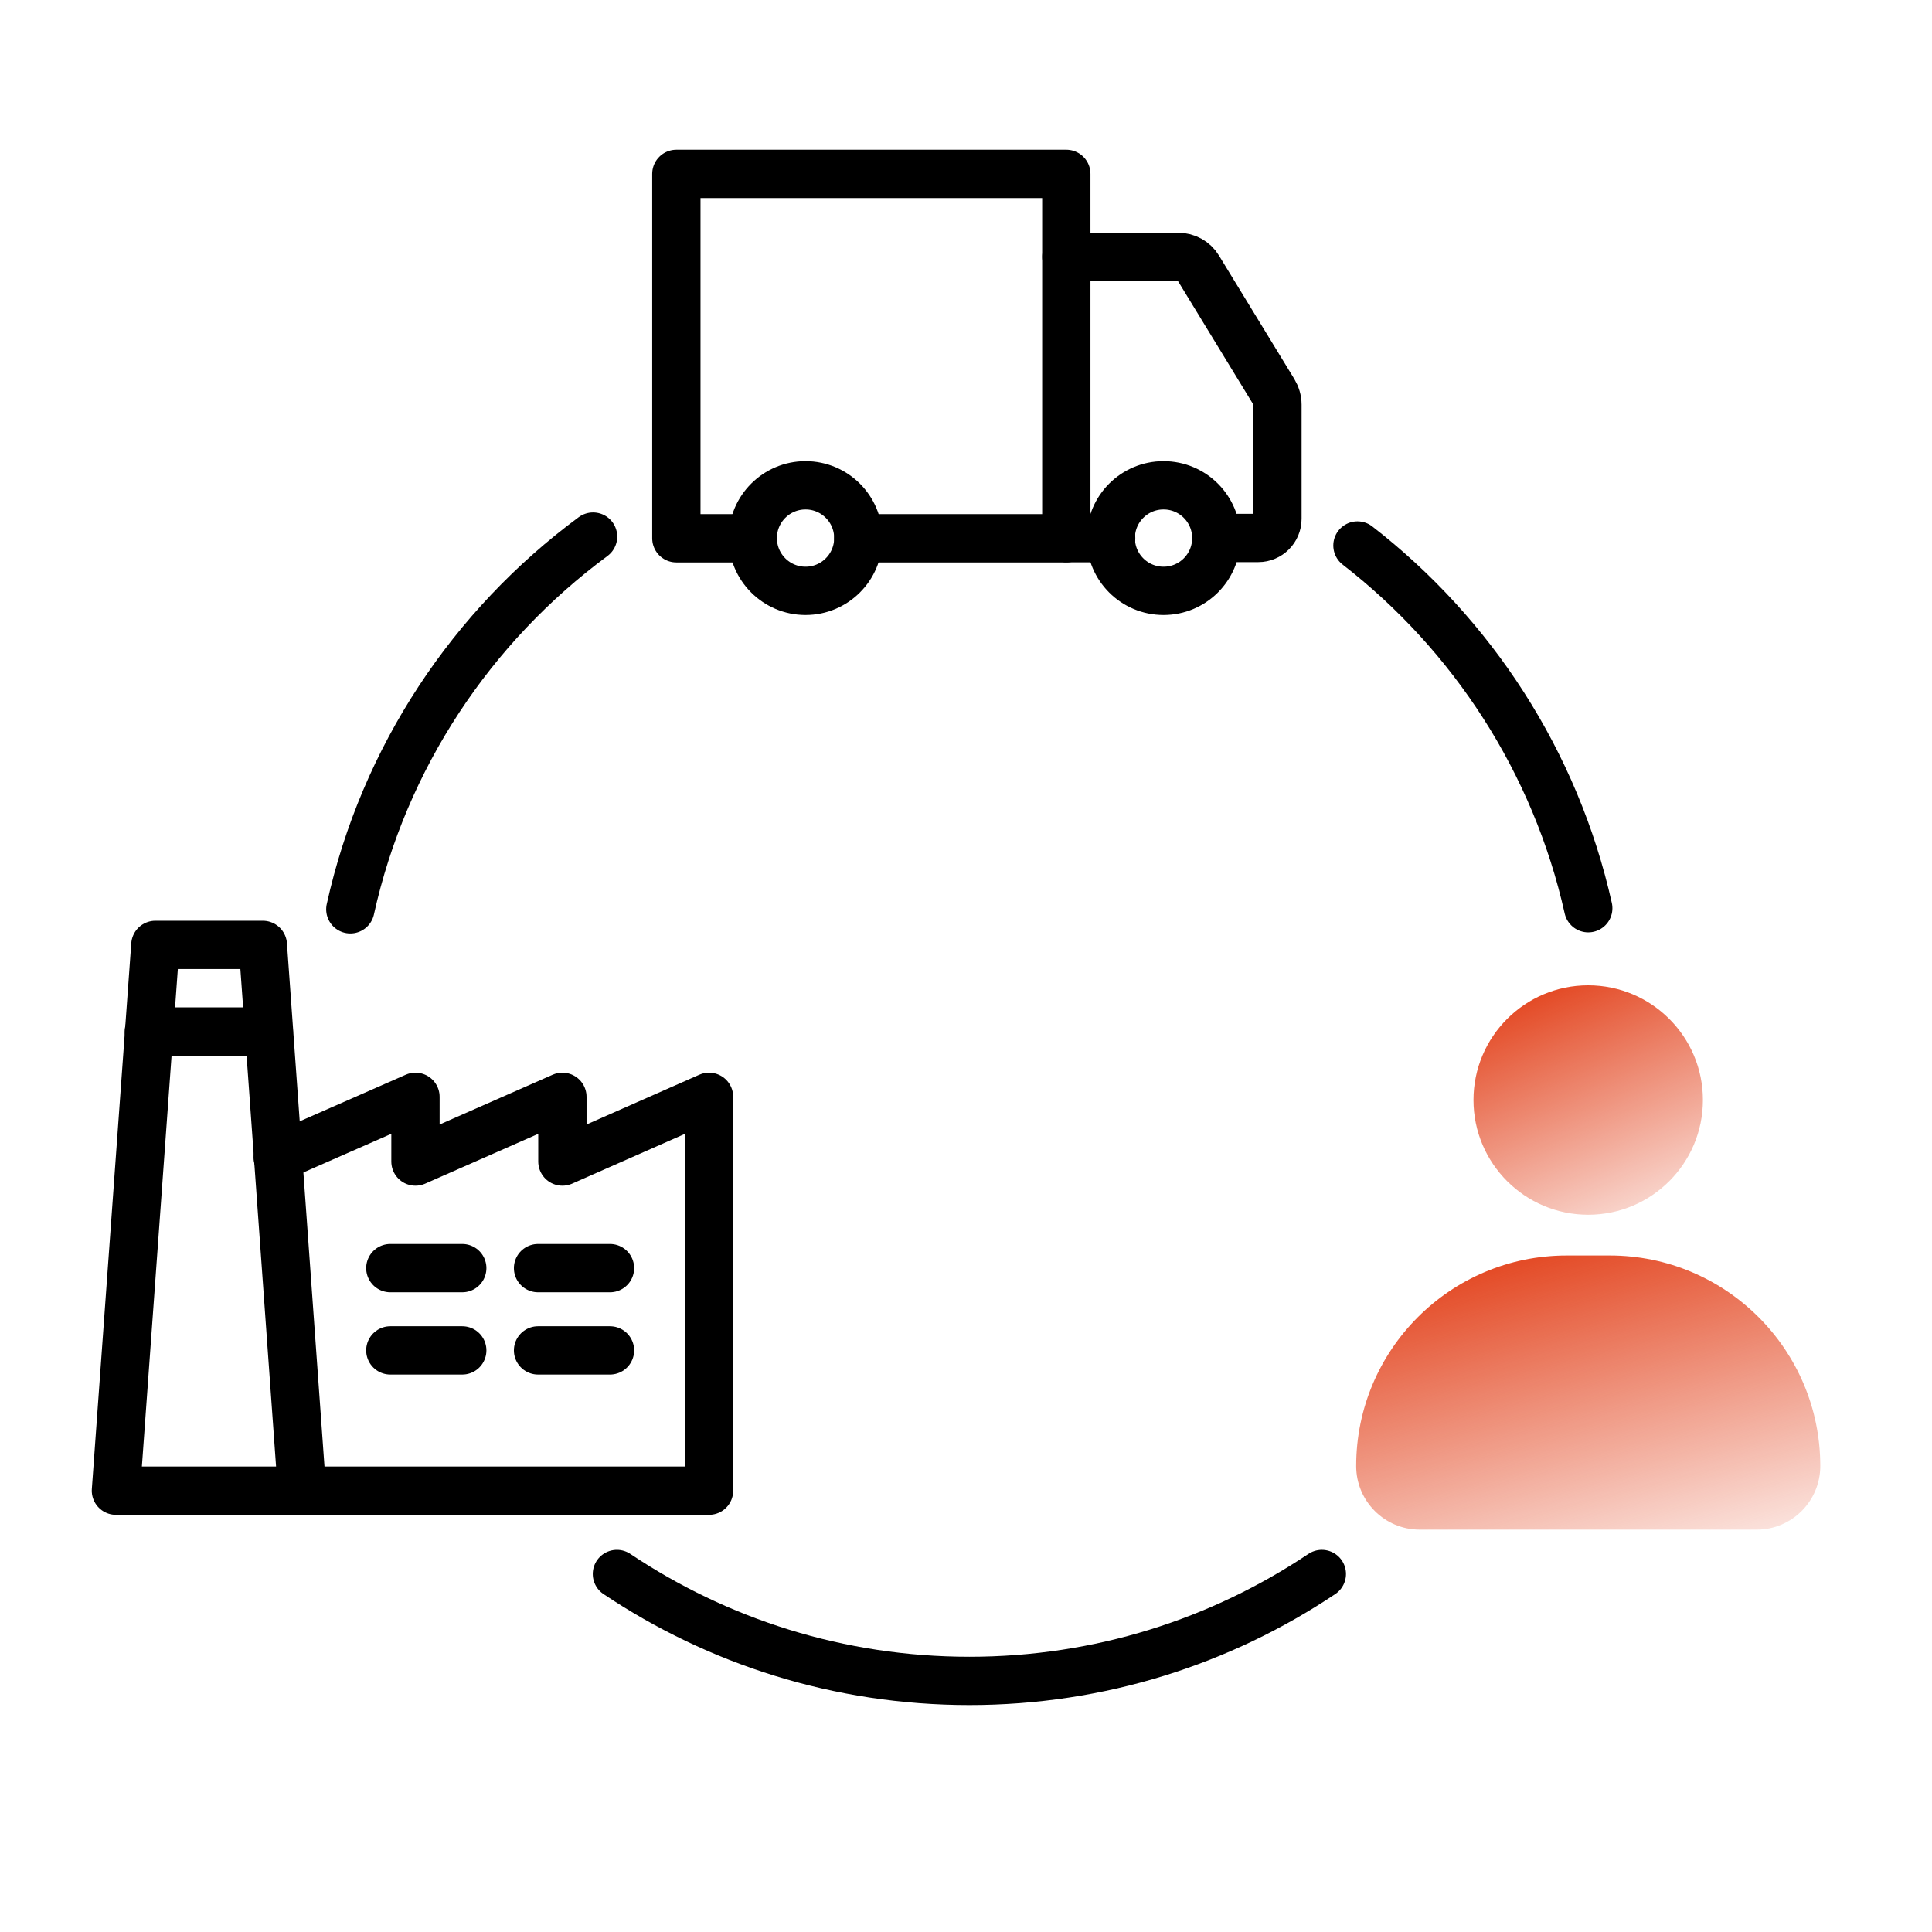
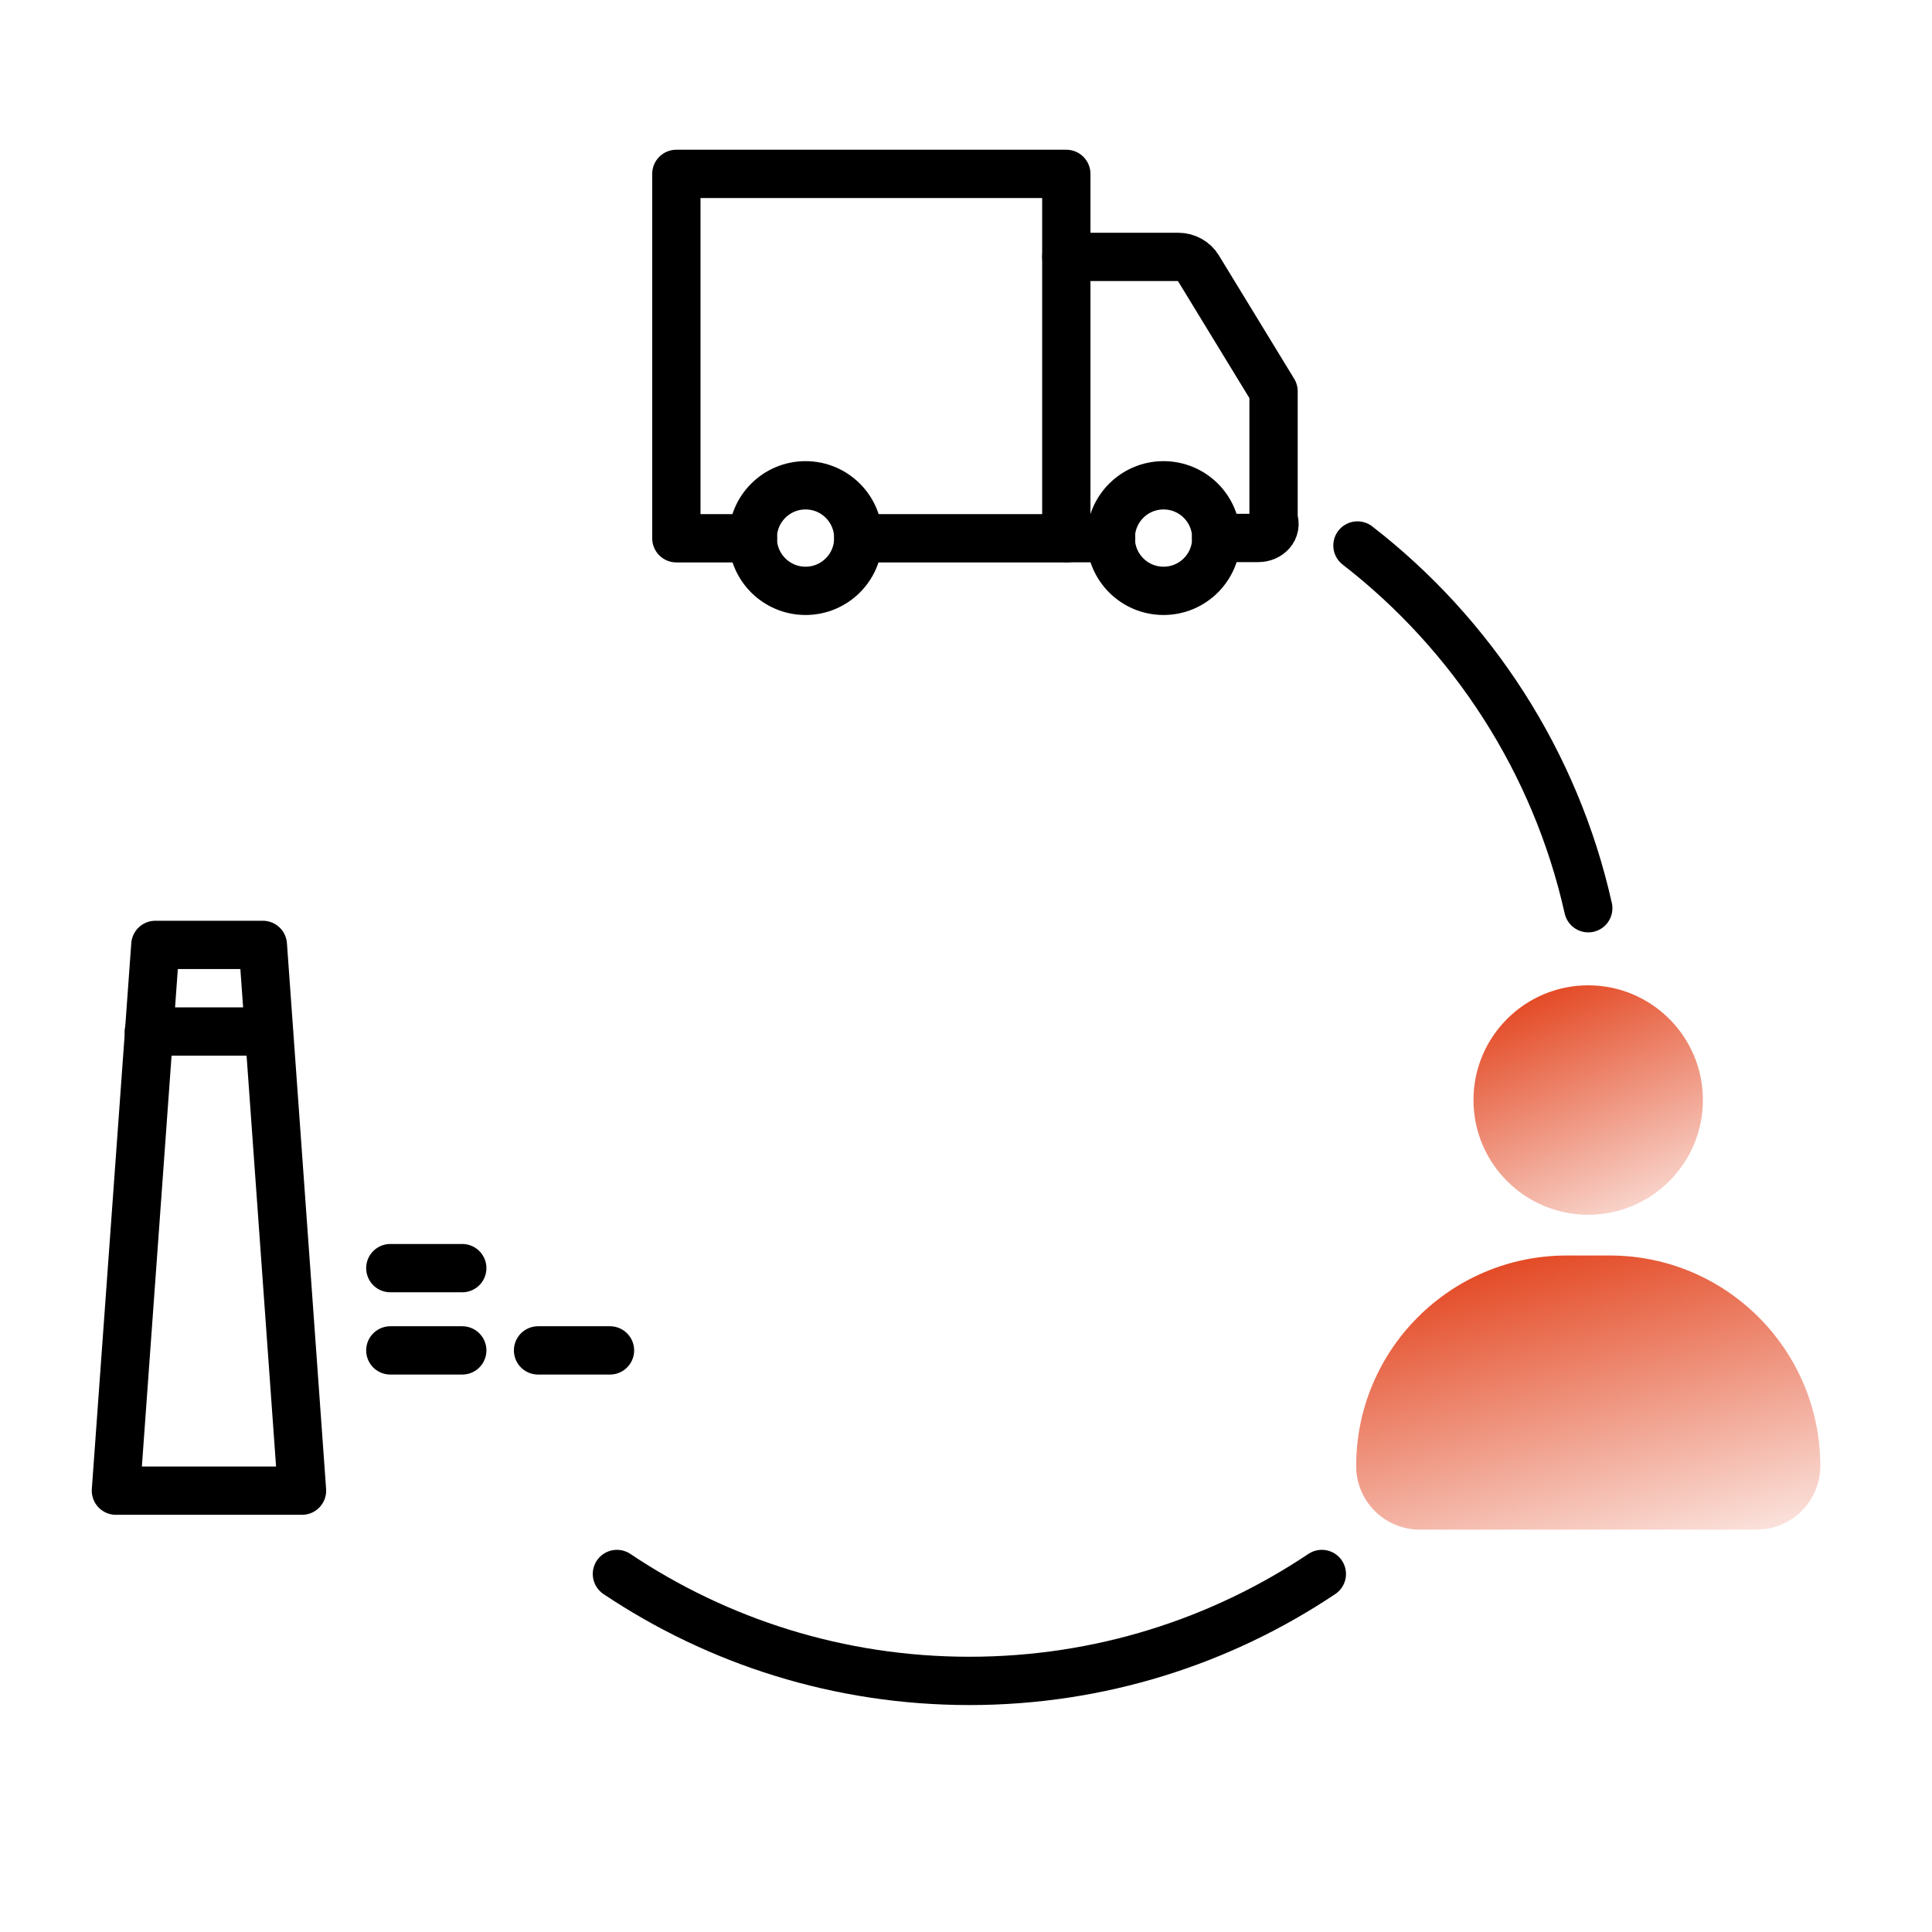
<svg xmlns="http://www.w3.org/2000/svg" width="200" height="200" viewBox="0 0 200 200" fill="none">
  <path d="M176.284 113.874C176.284 120.43 170.965 125.749 164.41 125.749C157.854 125.749 152.535 120.43 152.535 113.874C152.535 107.319 157.854 102 164.41 102C170.965 102 176.284 107.319 176.284 113.874Z" fill="url(#paint0_linear_2346_57810)" />
  <path d="M162.156 129.969H166.641C178.66 129.969 188.435 139.716 188.435 151.762C188.435 155.399 185.487 158.347 181.851 158.347H146.975C143.338 158.347 140.391 155.399 140.391 151.762C140.391 139.744 150.137 129.969 162.185 129.969H162.156Z" fill="url(#paint1_linear_2346_57810)" />
-   <path d="M36.266 94.132C39.745 78.404 48.859 64.805 61.395 55.547" stroke="black" stroke-width="5" stroke-linecap="round" stroke-linejoin="round" />
  <path d="M140.523 56.469C152.398 65.669 161.024 78.866 164.416 94.018" stroke="black" stroke-width="5" stroke-linecap="round" stroke-linejoin="round" />
  <path d="M63.863 162.938C74.3 169.924 86.836 174.007 100.35 174.007C113.863 174.007 126.399 169.924 136.836 162.938" stroke="black" stroke-width="5" stroke-linecap="round" stroke-linejoin="round" />
  <path d="M115.025 55.691H110.367" stroke="black" stroke-width="5" stroke-linecap="round" stroke-linejoin="round" />
  <path d="M125.912 55.701C125.912 58.72 123.468 61.164 120.449 61.164C117.43 61.164 114.986 58.72 114.986 55.701C114.986 52.682 117.43 50.238 120.449 50.238C123.468 50.238 125.912 52.682 125.912 55.701Z" stroke="black" stroke-width="5" stroke-linecap="round" stroke-linejoin="round" />
  <path d="M83.389 61.164C86.406 61.164 88.852 58.718 88.852 55.701C88.852 52.684 86.406 50.238 83.389 50.238C80.372 50.238 77.926 52.684 77.926 55.701C77.926 58.718 80.372 61.164 83.389 61.164Z" stroke="black" stroke-width="5" stroke-linecap="round" stroke-linejoin="round" />
  <path d="M88.848 55.722H110.384V55.693V26.597V18H70.016V55.722H77.951" stroke="black" stroke-width="5" stroke-linecap="round" stroke-linejoin="round" />
  <path d="M115.018 55.691H110.389" stroke="black" stroke-width="5" stroke-linecap="round" stroke-linejoin="round" />
-   <path d="M110.389 26.594H121.976C122.809 26.594 123.615 27.025 124.046 27.744L131.838 40.51C132.096 40.941 132.24 41.401 132.24 41.89V53.706C132.24 54.799 131.349 55.69 130.256 55.69H125.886" stroke="black" stroke-width="5" stroke-linecap="round" stroke-linejoin="round" />
+   <path d="M110.389 26.594H121.976C122.809 26.594 123.615 27.025 124.046 27.744L131.838 40.51V53.706C132.24 54.799 131.349 55.69 130.256 55.69H125.886" stroke="black" stroke-width="5" stroke-linecap="round" stroke-linejoin="round" />
  <path d="M16.083 97.816H27.21L31.264 154.313H12L16.083 97.816Z" stroke="black" stroke-width="5" stroke-linecap="round" stroke-linejoin="round" />
  <path d="M27.831 106.781H15.41" stroke="black" stroke-width="5" stroke-linecap="round" stroke-linejoin="round" />
-   <path d="M28.748 119.811L43.009 113.543V120.242L58.219 113.543V120.242L73.4 113.543V154.313H31.25" stroke="black" stroke-width="5" stroke-linecap="round" stroke-linejoin="round" />
-   <path d="M63.146 131.277H55.699" stroke="black" stroke-width="5" stroke-linecap="round" stroke-linejoin="round" />
  <path d="M55.699 139.793H63.146" stroke="black" stroke-width="5" stroke-linecap="round" stroke-linejoin="round" />
  <path d="M47.853 131.277H40.406" stroke="black" stroke-width="5" stroke-linecap="round" stroke-linejoin="round" />
  <path d="M40.406 139.793H47.853" stroke="black" stroke-width="5" stroke-linecap="round" stroke-linejoin="round" />
  <defs>
    <linearGradient id="paint0_linear_2346_57810" x1="156.819" y1="100.801" x2="170.563" y2="132.709" gradientUnits="userSpaceOnUse">
      <stop stop-color="#E13911" />
      <stop offset="1" stop-color="#E13911" stop-opacity="0" />
    </linearGradient>
    <linearGradient id="paint1_linear_2346_57810" x1="149.057" y1="128.536" x2="159.858" y2="170.989" gradientUnits="userSpaceOnUse">
      <stop stop-color="#E13911" />
      <stop offset="1" stop-color="#E13911" stop-opacity="0" />
    </linearGradient>
  </defs>
</svg>